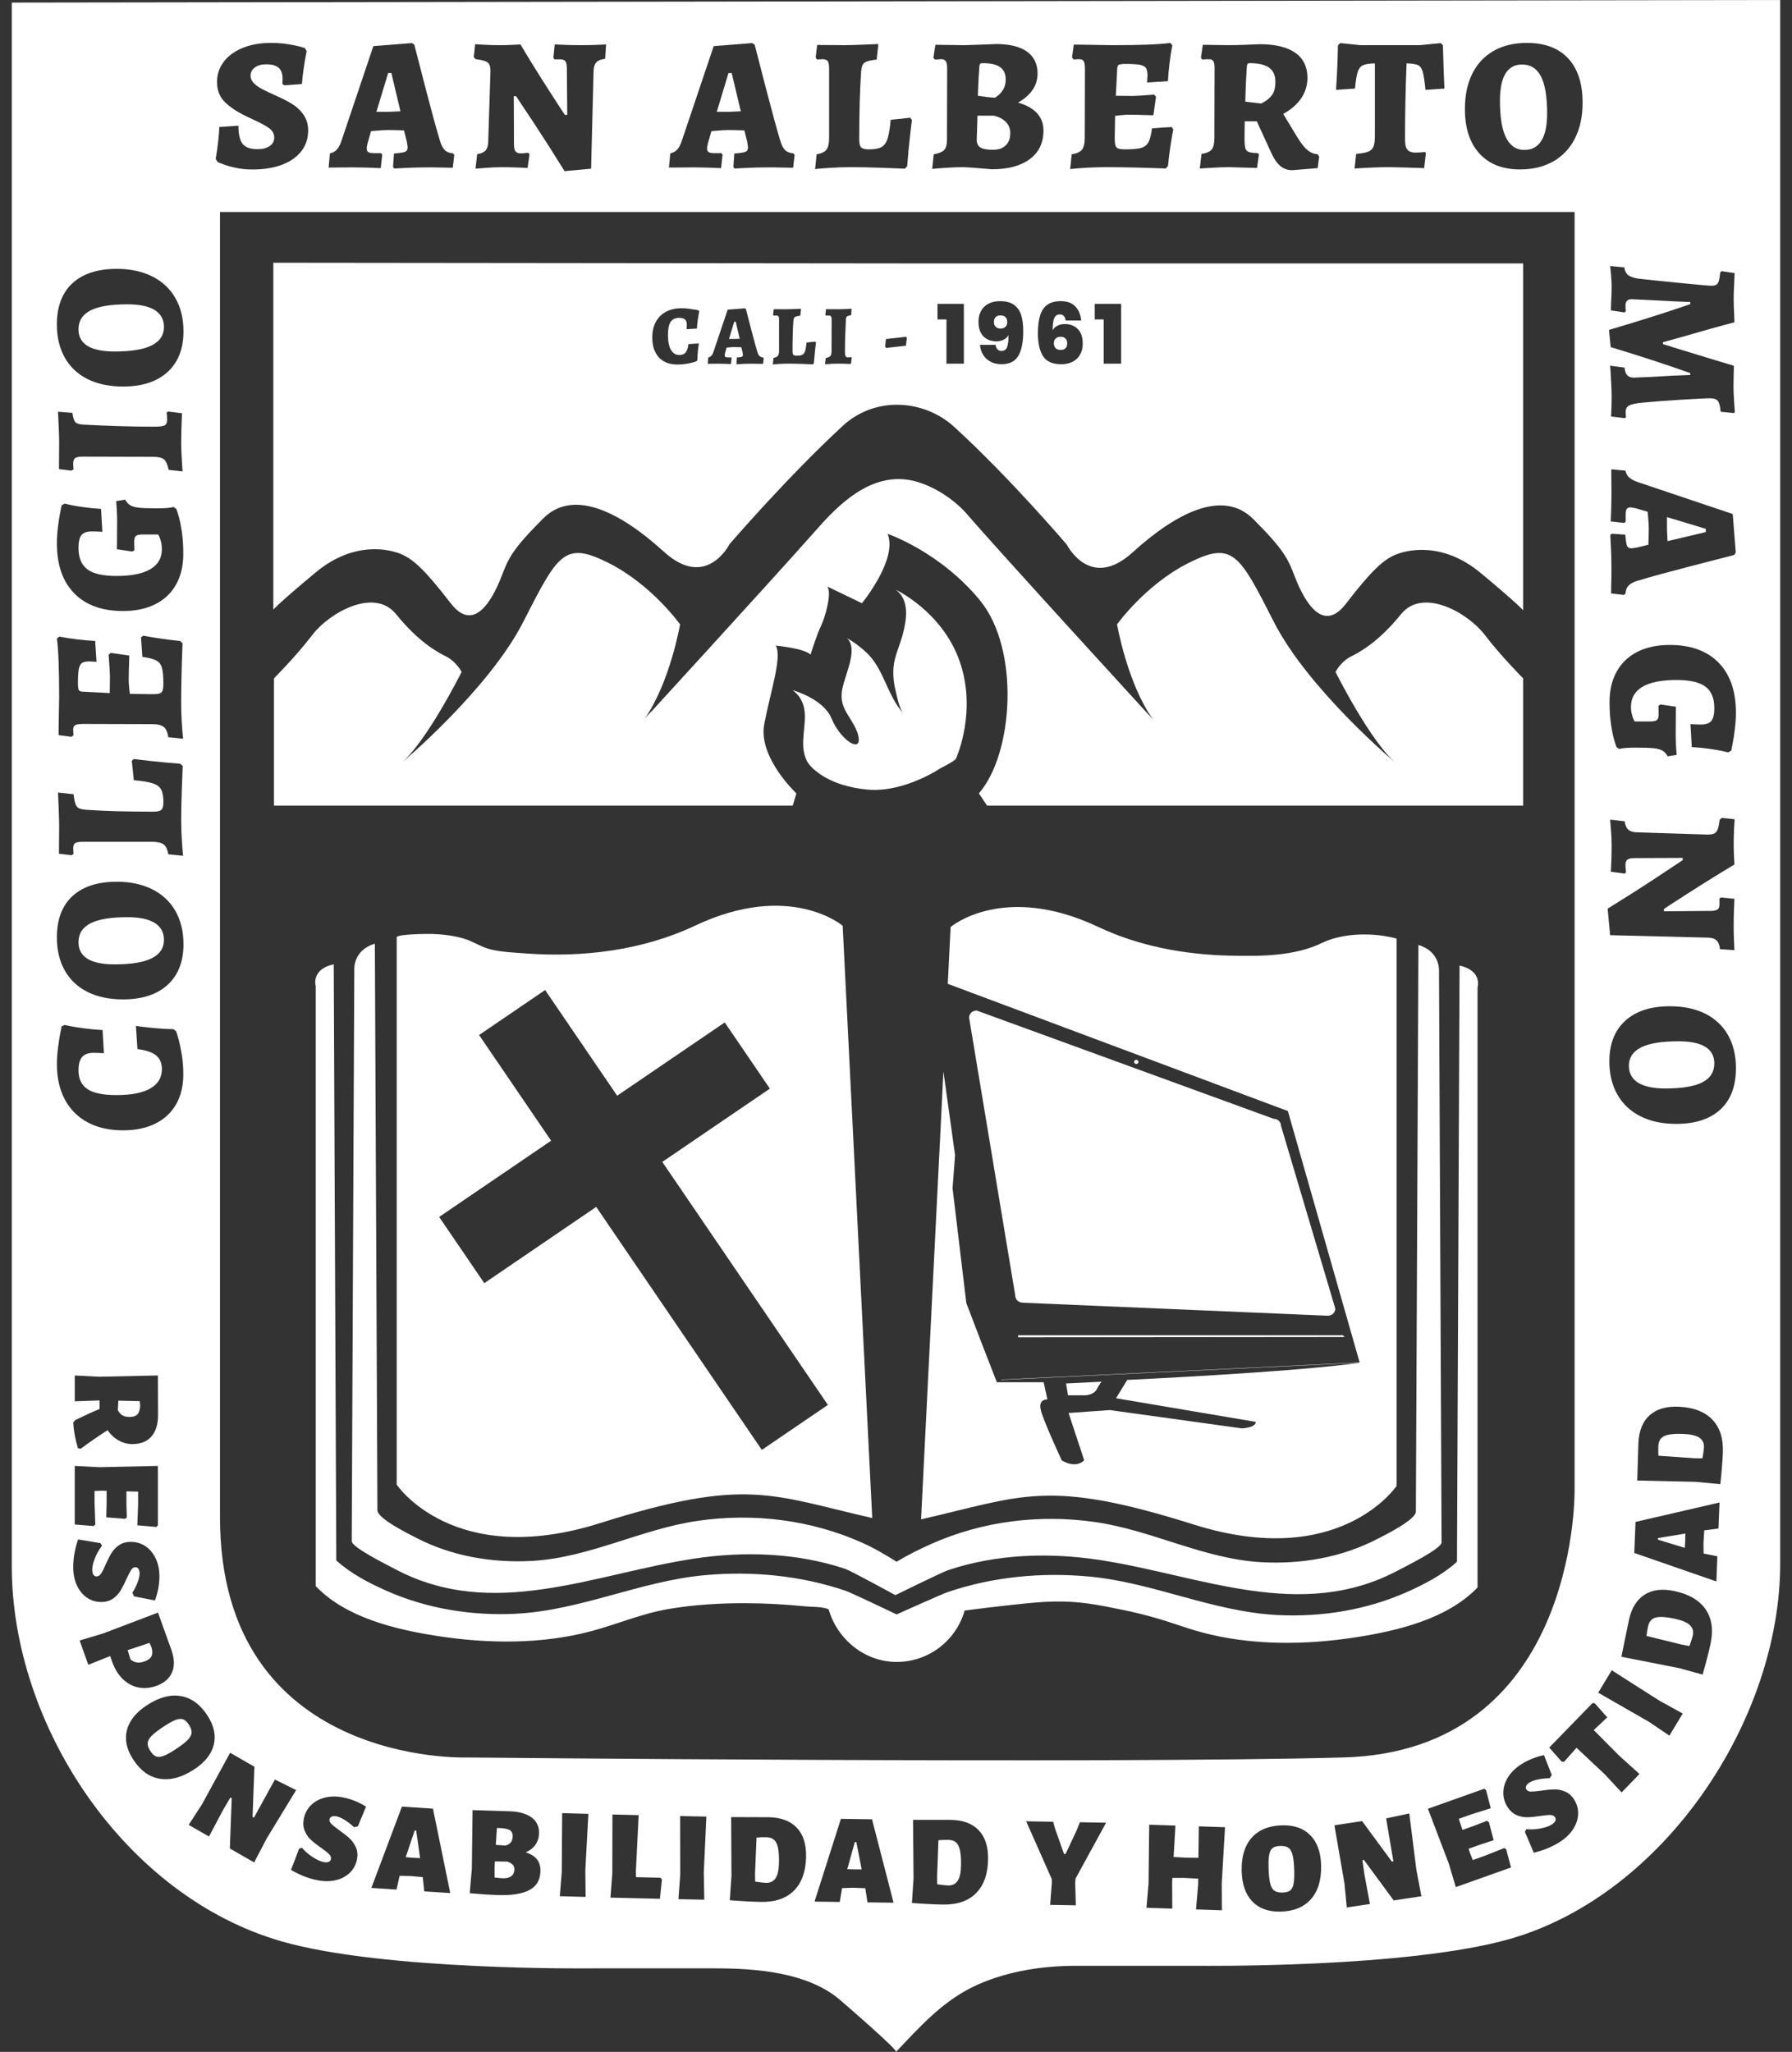
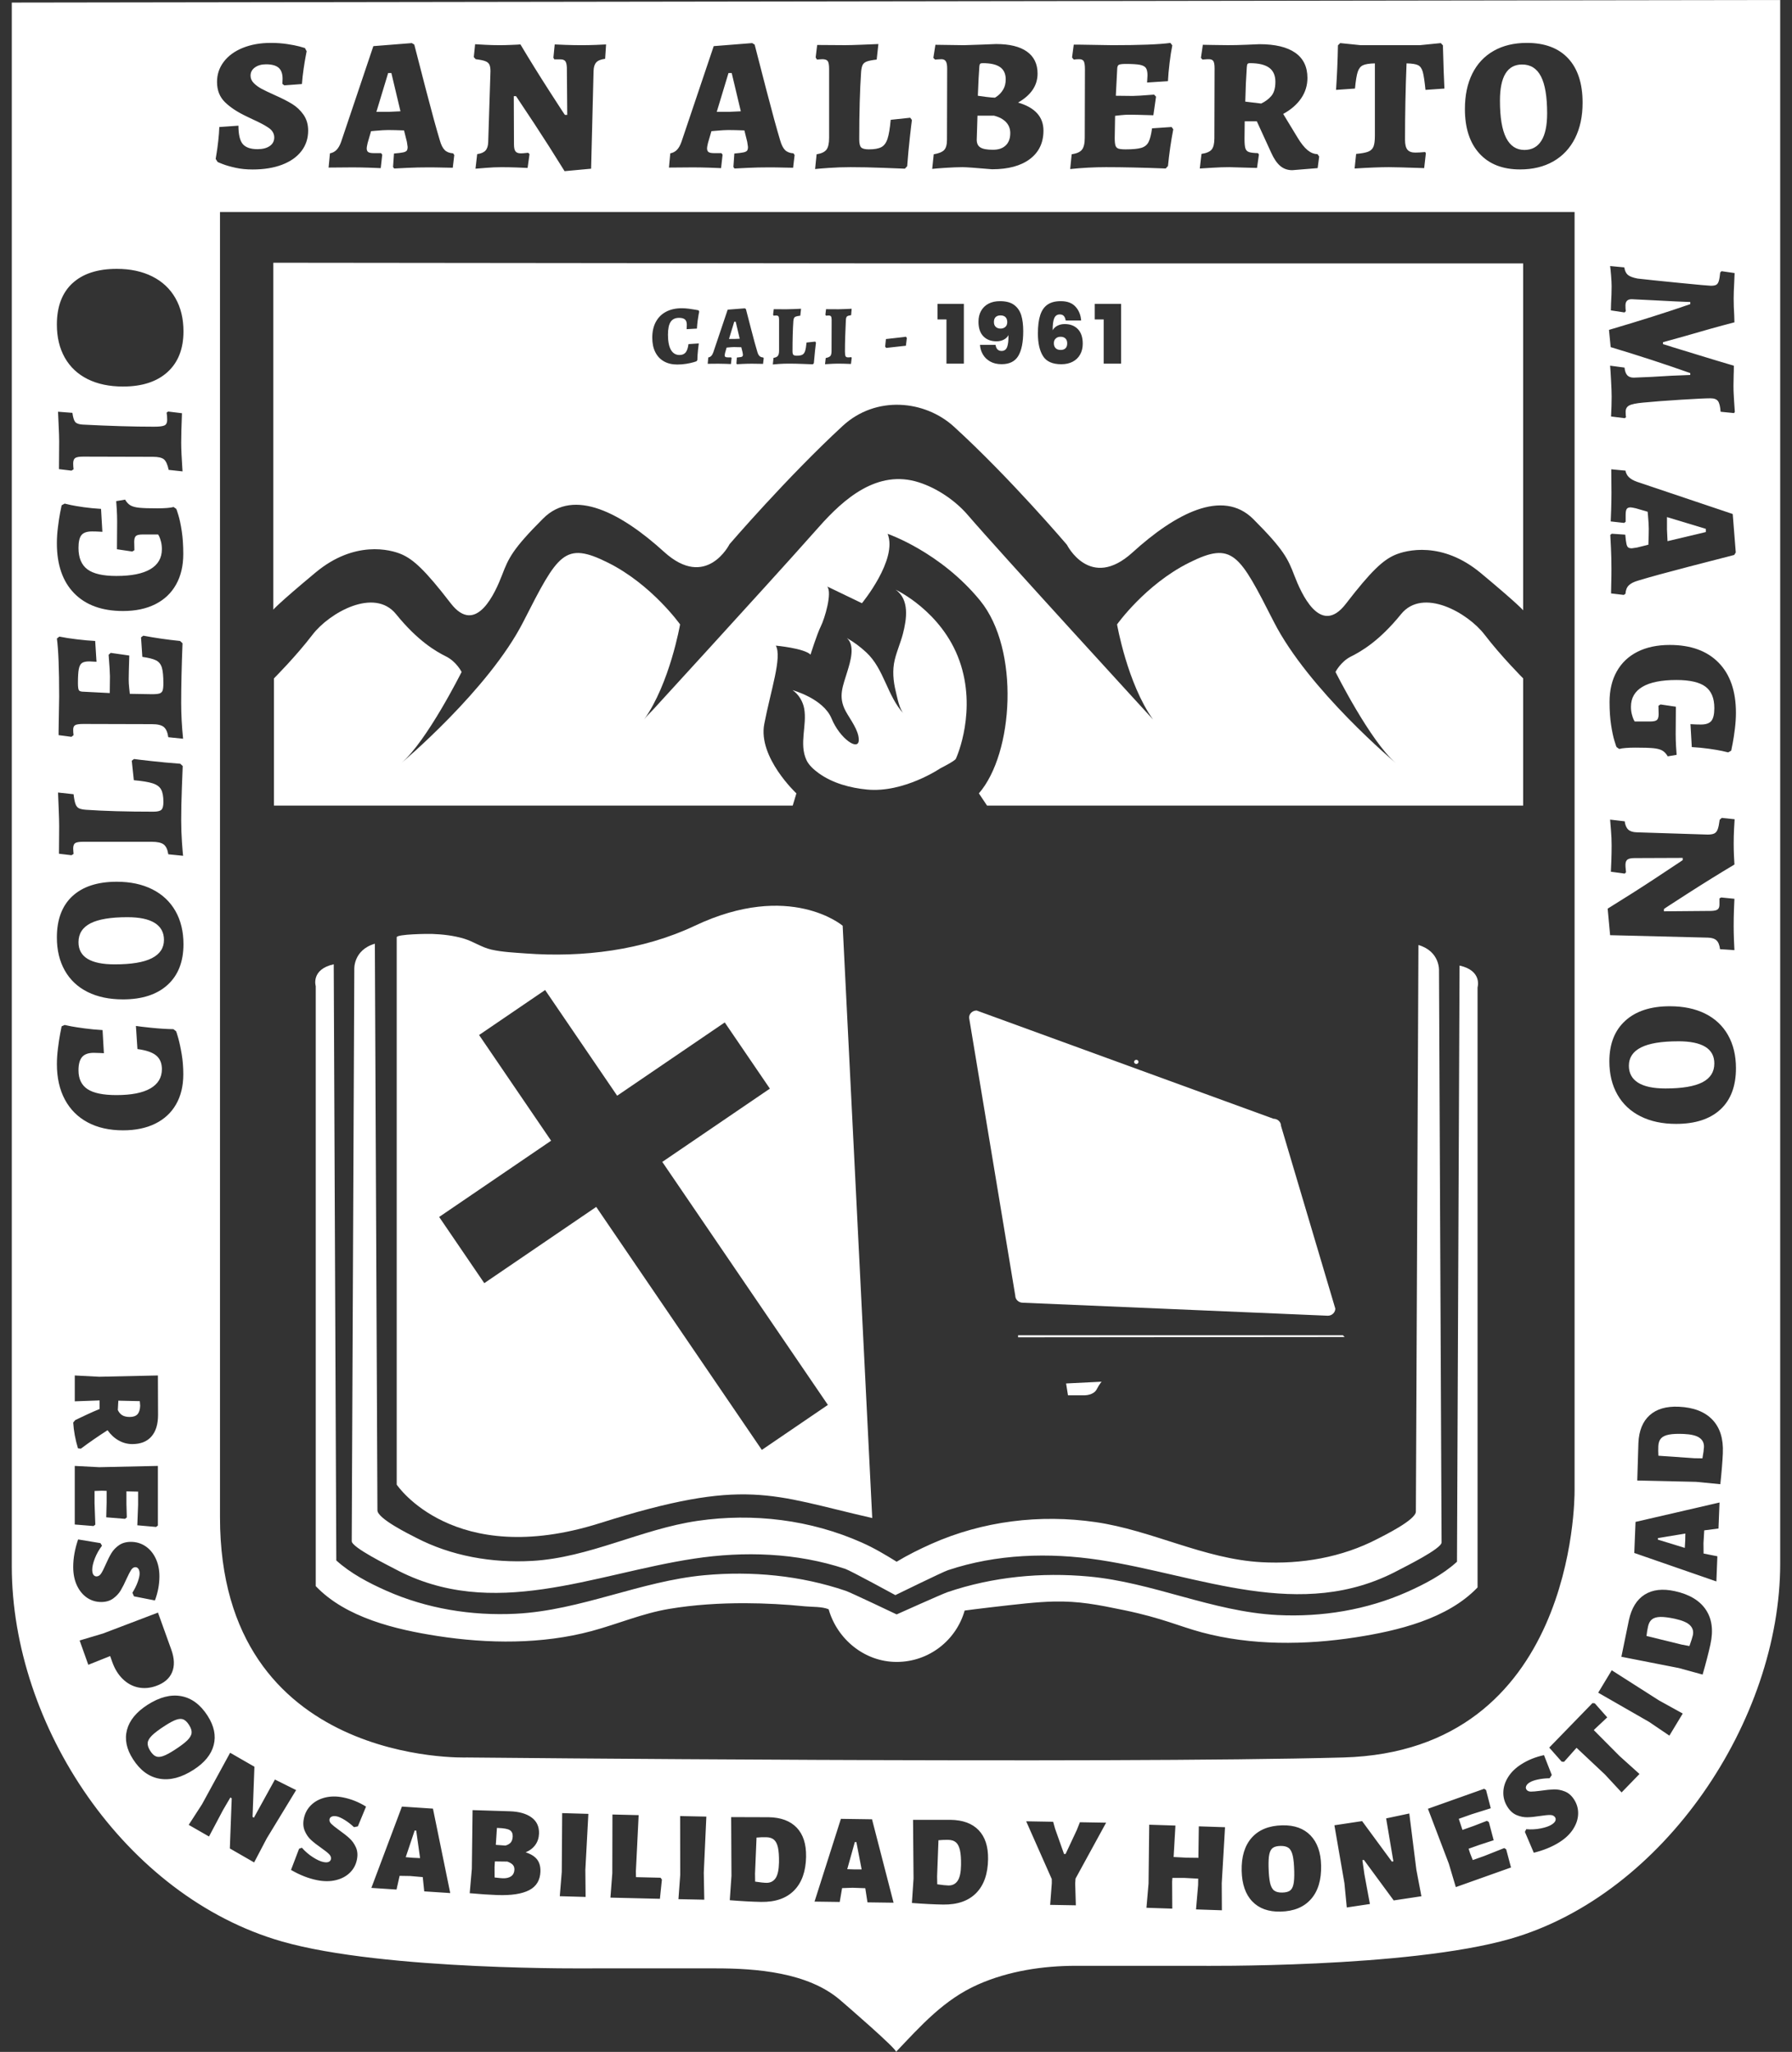
<svg xmlns="http://www.w3.org/2000/svg" width="76" height="87" viewBox="0 0 76 87" fill="none">
  <rect x="0" y="0" width="76" height="87" fill="#333333" stroke="none" />
  <g clip-path="url(#clip0_6_399)">
    <path d="M43.177 56.702L57.028 56.69L56.953 56.615H43.177V56.702Z" fill="white" />
    <path d="M29.47 39.251C27.26 40.296 24.707 40.607 22.285 40.425C21.803 40.389 21.316 40.37 20.843 40.264C20.419 40.168 20.084 39.92 19.676 39.798C19.237 39.667 18.769 39.614 18.312 39.598C18.178 39.593 16.825 39.603 16.825 39.741V62.949C16.825 62.949 19.223 66.544 25.437 64.583C31.651 62.622 32.686 63.384 36.992 64.365L35.738 39.251C35.738 39.251 33.503 37.344 29.47 39.251ZM32.31 61.476L25.286 51.173L20.539 54.406L18.625 51.599L23.373 48.366L20.318 43.885L23.119 41.977L26.174 46.458L30.737 43.351L32.651 46.158L28.088 49.265L35.111 59.568L32.31 61.476Z" fill="white" />
    <path d="M46.511 58.909C46.643 58.658 46.722 58.584 46.722 58.584L45.214 58.659L45.294 59.16H46.008C46.008 59.16 46.378 59.16 46.511 58.909H46.511Z" fill="white" />
    <path d="M48.191 45.112C48.242 45.112 48.284 45.073 48.284 45.024C48.284 44.976 48.242 44.936 48.191 44.936C48.14 44.936 48.098 44.976 48.098 45.024C48.098 45.073 48.14 45.112 48.191 45.112Z" fill="white" />
-     <path d="M40.011 45.432L39.063 64.42C43.369 63.439 44.404 62.676 50.618 64.638C56.831 66.599 59.23 63.003 59.23 63.003V39.796C58.277 39.536 56.971 39.54 56.068 39.98C54.901 40.549 53.433 40.549 52.159 40.52C50.252 40.476 48.317 40.124 46.584 39.305C42.551 37.398 40.316 39.305 40.316 39.305L40.196 41.715L54.62 47.109L57.663 57.768L42.461 58.495L42.463 58.508L57.676 57.78C54.871 58.182 47.807 58.508 47.807 58.508L47.331 59.285L53.258 60.288C53.258 60.539 52.675 60.564 52.675 60.564L47.066 59.787L45.32 59.912L45.981 61.918C45.585 62.294 45.029 61.918 45.029 61.918C45.029 61.918 44.209 60.163 44.13 59.736C44.05 59.31 44.421 59.335 44.421 59.335L44.262 58.608H42.278L41.643 56.978L40.982 55.248L40.399 50.382L40.505 48.978L40.011 45.431V45.432Z" fill="white" />
    <path d="M41.1 43.149L43.058 54.932C43.058 55.099 43.201 55.235 43.377 55.235L56.312 55.787C56.489 55.787 56.631 55.651 56.631 55.484L54.329 47.738C54.329 47.571 54.186 47.435 54.01 47.435L41.419 42.846C41.243 42.846 41.1 42.981 41.1 43.148V43.149Z" fill="white" />
    <path d="M70.697 22.422C70.697 22.449 70.705 22.623 70.721 22.945L72.345 22.559V22.423L70.698 21.925V22.423L70.697 22.422Z" fill="white" />
    <path d="M71.171 44.151C70.464 44.151 69.939 44.238 69.596 44.412C69.253 44.586 69.082 44.844 69.082 45.187C69.082 45.503 69.212 45.742 69.472 45.906C69.732 46.069 70.119 46.151 70.633 46.151C71.34 46.151 71.862 46.063 72.2 45.889C72.538 45.715 72.706 45.449 72.706 45.09C72.706 44.463 72.195 44.15 71.171 44.15V44.151Z" fill="white" />
    <path d="M72.079 60.964C71.947 60.869 71.725 60.814 71.412 60.8C71.147 60.788 70.938 60.797 70.784 60.827C70.629 60.856 70.517 60.91 70.447 60.986C70.376 61.063 70.338 61.172 70.331 61.314C70.325 61.452 70.326 61.588 70.335 61.723L71.863 61.829L72.201 61.834C72.24 61.617 72.262 61.46 72.266 61.362C72.274 61.192 72.212 61.059 72.079 60.964L72.079 60.964Z" fill="white" />
    <path d="M34.201 32.224C34.305 32.451 34.528 32.643 34.727 32.787C35.316 33.21 36.061 33.409 36.774 33.477C38.33 33.628 39.886 32.574 39.886 32.574C39.886 32.574 40.488 32.273 40.538 32.173C40.589 32.073 41.442 30.116 40.689 28.01C39.936 25.903 37.978 25 37.978 25C38.586 25.417 38.451 26.263 38.293 26.874C38.196 27.246 38.037 27.601 37.947 27.973C37.84 28.417 37.882 28.881 37.991 29.32C38.055 29.578 38.139 30.061 38.33 30.267C37.617 29.5 37.504 28.368 36.736 27.658C36.49 27.43 36.214 27.221 35.92 27.056C36.282 27.378 36.056 28.074 35.941 28.456C35.755 29.078 35.527 29.532 35.869 30.159C36.056 30.503 36.422 30.963 36.422 31.37C36.422 31.872 35.619 31.32 35.268 30.467C34.917 29.614 33.612 29.263 33.612 29.263C33.872 29.436 34.056 29.749 34.108 30.052C34.23 30.761 33.883 31.533 34.201 32.224L34.201 32.224Z" fill="white" />
    <path d="M54.825 78.676C54.789 78.52 54.731 78.413 54.652 78.353C54.572 78.293 54.456 78.265 54.304 78.268C54.162 78.271 54.056 78.298 53.984 78.349C53.912 78.4 53.862 78.487 53.834 78.611C53.806 78.735 53.795 78.915 53.8 79.151C53.807 79.453 53.829 79.681 53.865 79.837C53.901 79.992 53.959 80.1 54.039 80.16C54.118 80.22 54.234 80.248 54.387 80.244C54.528 80.241 54.635 80.214 54.707 80.163C54.778 80.113 54.828 80.024 54.856 79.898C54.884 79.772 54.895 79.592 54.89 79.356C54.883 79.058 54.862 78.832 54.825 78.676V78.676Z" fill="white" />
    <path d="M62.664 67.307V41.866C62.664 41.866 62.882 41.158 61.901 40.94L61.792 66.218C61.189 66.767 60.415 67.171 59.677 67.499C57.958 68.263 56.06 68.571 54.185 68.478C52.791 68.408 51.458 68.055 50.127 67.691C48.828 67.335 47.531 66.969 46.178 66.844C44.164 66.658 42.103 66.855 40.184 67.507C39.97 67.579 38.027 68.451 38.027 68.451C38.027 68.451 36.084 67.524 35.871 67.452C33.951 66.8 31.89 66.603 29.876 66.789C28.524 66.914 27.227 67.281 25.928 67.636C24.597 68 23.265 68.353 21.87 68.423C19.995 68.516 18.097 68.208 16.378 67.444C15.639 67.116 14.865 66.711 14.263 66.163L14.154 40.885C13.173 41.103 13.391 41.811 13.391 41.811V67.252C14.671 68.595 16.793 69.094 18.556 69.367C20.692 69.698 22.991 69.722 25.091 69.157C26.204 68.858 27.236 68.409 28.38 68.217C29.448 68.038 30.535 67.973 31.616 67.976C32.461 67.979 33.306 68.024 34.146 68.109C34.436 68.138 34.866 68.115 35.139 68.232L35.144 68.235C35.501 69.491 36.657 70.466 38.028 70.466C39.399 70.466 40.554 69.546 40.911 68.289C40.913 68.288 40.915 68.288 40.917 68.287C41.154 68.255 41.497 68.211 41.909 68.163C43.178 68.015 43.974 67.922 44.677 67.906C45.761 67.88 46.554 68.04 47.675 68.271C49.288 68.605 50.023 68.959 50.965 69.211C53.065 69.776 55.364 69.753 57.5 69.422C59.262 69.148 61.385 68.649 62.665 67.306L62.664 67.307Z" fill="white" />
    <path d="M71.471 65.327L71.477 65.022L70.313 65.215L70.311 65.28L71.453 65.631L71.471 65.327Z" fill="white" />
    <path d="M71.048 68.639C70.789 68.583 70.581 68.556 70.424 68.558C70.267 68.561 70.147 68.594 70.065 68.658C69.982 68.722 69.925 68.823 69.895 68.961C69.865 69.096 69.843 69.231 69.829 69.365L71.317 69.73L71.65 69.792C71.725 69.585 71.772 69.434 71.794 69.339C71.831 69.172 71.792 69.031 71.678 68.915C71.564 68.799 71.354 68.707 71.049 68.64L71.048 68.639Z" fill="white" />
    <path d="M40.541 78.115C40.462 78.047 40.352 78.012 40.21 78.01C40.072 78.008 39.936 78.014 39.801 78.026L39.743 79.556L39.749 79.894C39.967 79.926 40.125 79.943 40.223 79.944C40.394 79.946 40.524 79.88 40.615 79.745C40.706 79.61 40.754 79.386 40.758 79.074C40.762 78.809 40.746 78.6 40.712 78.447C40.677 78.294 40.621 78.183 40.542 78.115H40.541Z" fill="white" />
    <path d="M21.664 78.119C21.713 78.059 21.74 77.974 21.744 77.865C21.748 77.738 21.706 77.649 21.619 77.597C21.532 77.544 21.367 77.514 21.123 77.506L21.075 77.504L21.028 78.222L21.436 78.252C21.539 78.223 21.615 78.178 21.664 78.118V78.119Z" fill="white" />
    <path d="M16.742 66.521C20.888 68.742 25.172 66.733 29.43 66.087C31.564 65.763 33.792 65.835 35.851 66.521C36.066 66.593 37.973 67.633 37.973 67.633C37.973 67.633 39.983 66.649 40.203 66.576C42.262 65.889 44.491 65.818 46.625 66.141C50.883 66.788 55.166 68.796 59.312 66.575C59.564 66.44 61.139 65.666 61.138 65.4L61.029 41.158C61.029 41.158 61.083 40.341 60.157 40.068C60.157 40.068 60.048 64.084 60.048 64.092C60.047 64.448 58.661 65.123 58.422 65.248C56.911 66.035 55.186 66.331 53.492 66.237C51.06 66.102 48.861 64.886 46.466 64.538C44.108 64.195 41.673 64.491 39.492 65.464C39.004 65.682 38.485 65.939 38.027 66.217C37.543 65.917 37.083 65.642 36.562 65.41C34.382 64.437 31.947 64.141 29.589 64.484C27.194 64.832 24.995 66.047 22.562 66.183C20.869 66.277 19.143 65.981 17.632 65.193C17.394 65.069 16.008 64.393 16.007 64.038C16.007 64.029 15.898 40.013 15.898 40.013C14.971 40.286 15.026 41.103 15.026 41.103L14.917 65.346C14.915 65.612 16.491 66.386 16.742 66.521Z" fill="white" />
    <path d="M32.825 78.004C32.746 77.936 32.636 77.901 32.494 77.898C32.356 77.895 32.22 77.901 32.085 77.913L32.021 79.443L32.026 79.781C32.244 79.813 32.402 79.831 32.5 79.832C32.67 79.835 32.801 79.77 32.893 79.635C32.984 79.5 33.032 79.277 33.038 78.964C33.042 78.699 33.027 78.49 32.994 78.337C32.96 78.184 32.904 78.073 32.825 78.004H32.825Z" fill="white" />
    <path d="M17.587 77.612L17.207 78.744L17.511 78.77L17.816 78.784L17.652 77.617L17.587 77.612Z" fill="white" />
-     <path d="M6.135 70.443C6.285 70.389 6.383 70.314 6.428 70.217C6.472 70.121 6.471 69.994 6.423 69.837L6.342 69.658L5.415 69.965L5.532 70.357C5.616 70.431 5.706 70.475 5.801 70.489C5.897 70.503 6.008 70.488 6.135 70.443V70.443Z" fill="white" />
    <path d="M5.187 60.008C5.268 60.056 5.373 60.079 5.504 60.079C5.649 60.079 5.757 60.042 5.828 59.968C5.899 59.893 5.938 59.772 5.945 59.605L5.929 59.409L5.019 59.388L4.997 59.785C5.044 59.886 5.108 59.961 5.188 60.008H5.187Z" fill="white" />
    <path d="M21.517 78.931L20.988 78.924L20.974 79.164L20.976 79.605C21.157 79.626 21.273 79.638 21.324 79.639C21.473 79.644 21.591 79.615 21.679 79.553C21.766 79.49 21.812 79.397 21.817 79.274C21.819 79.191 21.797 79.123 21.75 79.07C21.702 79.017 21.625 78.971 21.517 78.931H21.517Z" fill="white" />
    <path d="M13.39 24.27C15.026 22.908 16.552 23.289 17.042 23.507C17.533 23.725 18.023 24.161 19.114 25.578C20.204 26.994 21.021 25.087 21.294 24.379C21.566 23.671 21.73 23.289 23.038 21.982C24.346 20.675 26.363 21.764 28.162 23.398C29.96 25.033 30.941 23.072 30.941 23.072C30.941 23.072 33.379 20.236 35.738 18.06C37.155 16.752 39.226 16.97 40.453 18.087C42.825 20.248 45.249 23.099 45.249 23.099C45.249 23.099 46.23 25.06 48.029 23.426C49.827 21.791 51.844 20.702 53.152 22.009C54.46 23.317 54.624 23.698 54.896 24.406C55.169 25.114 55.986 27.021 57.076 25.605C58.166 24.189 58.657 23.753 59.148 23.535C59.638 23.317 61.164 22.936 62.8 24.297C64.435 25.659 64.598 25.877 64.598 25.877V11.168H38.19L11.592 11.14V25.849C11.592 25.849 11.755 25.631 13.39 24.269V24.27ZM46.429 12.883H47.546V15.418H46.808V13.545H46.429V12.883V12.883ZM44.117 13.36C44.183 13.159 44.287 13.01 44.429 12.914C44.571 12.817 44.758 12.769 44.989 12.769C45.263 12.769 45.472 12.847 45.614 13.004C45.756 13.16 45.835 13.355 45.852 13.589H45.197C45.182 13.503 45.156 13.439 45.116 13.396C45.077 13.353 45.02 13.332 44.946 13.332C44.834 13.332 44.755 13.386 44.709 13.496C44.664 13.606 44.642 13.776 44.645 14.005C44.686 13.924 44.752 13.859 44.844 13.812C44.936 13.764 45.039 13.74 45.154 13.74C45.388 13.74 45.574 13.812 45.713 13.954C45.851 14.098 45.92 14.303 45.92 14.57C45.92 14.744 45.884 14.897 45.811 15.028C45.738 15.16 45.634 15.262 45.498 15.334C45.362 15.407 45.199 15.444 45.01 15.444C44.638 15.444 44.379 15.329 44.235 15.098C44.09 14.868 44.018 14.549 44.018 14.141C44.018 13.821 44.051 13.561 44.117 13.36L44.117 13.36ZM41.607 13.184C41.679 13.053 41.784 12.951 41.92 12.878C42.056 12.806 42.219 12.769 42.407 12.769C42.665 12.769 42.866 12.822 43.011 12.93C43.155 13.037 43.255 13.184 43.312 13.368C43.368 13.553 43.396 13.778 43.396 14.043C43.396 14.506 43.326 14.855 43.187 15.09C43.047 15.325 42.811 15.442 42.479 15.442C42.29 15.442 42.129 15.404 41.994 15.328C41.859 15.251 41.756 15.151 41.684 15.027C41.612 14.903 41.572 14.768 41.562 14.622H42.221C42.235 14.709 42.263 14.773 42.305 14.816C42.347 14.858 42.405 14.88 42.479 14.88C42.591 14.88 42.669 14.825 42.712 14.715C42.755 14.605 42.774 14.436 42.769 14.207C42.729 14.288 42.663 14.352 42.572 14.4C42.481 14.448 42.377 14.472 42.261 14.472C42.027 14.472 41.841 14.4 41.703 14.257C41.566 14.114 41.498 13.909 41.498 13.641C41.498 13.467 41.534 13.314 41.607 13.183L41.607 13.184ZM39.76 12.883H40.878V15.418H40.14V13.545H39.76V12.883V12.883ZM37.572 14.376L38.145 14.312C38.233 14.303 38.299 14.295 38.342 14.289C38.385 14.283 38.411 14.278 38.42 14.276L38.46 14.33L38.42 14.659L37.582 14.752L37.54 14.698L37.572 14.376ZM35.242 13.415C35.225 13.39 35.191 13.377 35.141 13.377C35.105 13.377 35.068 13.38 35.03 13.384L35.005 13.345L35.033 13.109L35.563 13.112C35.63 13.112 35.737 13.109 35.882 13.102L36.119 13.091L36.097 13.363C36.009 13.375 35.951 13.393 35.923 13.416C35.896 13.44 35.88 13.487 35.875 13.556C35.849 14.064 35.835 14.514 35.835 14.905C35.835 15.006 35.844 15.072 35.861 15.104C35.877 15.136 35.912 15.153 35.964 15.153C36.017 15.153 36.065 15.149 36.1 15.142L36.122 15.171L36.09 15.432C35.856 15.422 35.67 15.418 35.531 15.418C35.416 15.418 35.236 15.426 34.99 15.443L35.019 15.181C35.119 15.16 35.186 15.13 35.218 15.092C35.25 15.054 35.266 14.985 35.266 14.884L35.27 13.564C35.27 13.49 35.261 13.441 35.243 13.415L35.242 13.415ZM33.017 13.415C33 13.39 32.965 13.377 32.913 13.377C32.891 13.377 32.871 13.379 32.852 13.381C32.833 13.383 32.82 13.385 32.812 13.385L32.787 13.345L32.816 13.109L33.339 13.113C33.408 13.113 33.519 13.11 33.67 13.104C33.821 13.098 33.922 13.094 33.973 13.091L33.941 13.385C33.857 13.395 33.796 13.406 33.756 13.421C33.717 13.435 33.69 13.457 33.676 13.485C33.661 13.514 33.652 13.557 33.647 13.614C33.623 13.958 33.611 14.384 33.611 14.892C33.611 14.968 33.623 15.019 33.647 15.044C33.67 15.069 33.719 15.082 33.794 15.082C33.898 15.082 33.977 15.068 34.03 15.039C34.082 15.01 34.121 14.957 34.146 14.88C34.171 14.802 34.191 14.683 34.205 14.524L34.574 14.484L34.606 14.527C34.599 14.575 34.586 14.685 34.567 14.858C34.548 15.031 34.531 15.212 34.516 15.4L34.474 15.447C34.409 15.445 34.27 15.439 34.056 15.431C33.842 15.422 33.639 15.418 33.446 15.418C33.304 15.418 33.167 15.423 33.034 15.432C32.9 15.442 32.814 15.449 32.776 15.454L32.805 15.175C32.895 15.16 32.957 15.131 32.991 15.087C33.025 15.043 33.041 14.968 33.041 14.863V13.564C33.041 13.49 33.033 13.441 33.016 13.415L33.017 13.415ZM30.04 15.156C30.091 15.147 30.132 15.125 30.166 15.09C30.199 15.056 30.228 15.005 30.252 14.938L30.861 13.13L31.588 13.073L31.634 13.102C31.67 13.243 31.744 13.527 31.855 13.954C31.965 14.381 32.053 14.701 32.118 14.913C32.141 14.997 32.172 15.057 32.209 15.094C32.246 15.131 32.299 15.152 32.368 15.157L32.39 15.189L32.361 15.429C32.327 15.429 32.266 15.427 32.176 15.425C32.087 15.423 31.993 15.421 31.895 15.421C31.761 15.421 31.63 15.424 31.501 15.43C31.372 15.436 31.29 15.44 31.254 15.443L31.232 15.414L31.25 15.16C31.331 15.153 31.388 15.146 31.422 15.139C31.455 15.132 31.478 15.121 31.49 15.107C31.502 15.092 31.508 15.068 31.508 15.035C31.508 15.028 31.503 14.995 31.493 14.938L31.439 14.723C31.315 14.719 31.214 14.716 31.135 14.716C31.08 14.716 31 14.721 30.895 14.731L30.816 14.738L30.752 14.96C30.74 15.013 30.734 15.046 30.734 15.06C30.734 15.096 30.745 15.121 30.765 15.134C30.785 15.147 30.822 15.153 30.877 15.153H31.006L31.028 15.181L30.999 15.436C30.963 15.433 30.889 15.43 30.775 15.427C30.661 15.423 30.558 15.421 30.465 15.421L30.014 15.425L30.039 15.156H30.04ZM27.813 13.651C27.913 13.464 28.057 13.32 28.244 13.22C28.432 13.12 28.656 13.069 28.916 13.069C29.007 13.069 29.105 13.076 29.21 13.089C29.315 13.102 29.406 13.116 29.482 13.13C29.558 13.144 29.607 13.154 29.629 13.158L29.654 13.216C29.649 13.232 29.641 13.273 29.629 13.337C29.616 13.401 29.604 13.487 29.589 13.593C29.575 13.699 29.564 13.812 29.557 13.932L29.12 13.957C29.12 13.947 29.121 13.925 29.124 13.889C29.126 13.853 29.128 13.811 29.128 13.764C29.128 13.664 29.101 13.59 29.049 13.545C28.996 13.5 28.913 13.477 28.798 13.477C28.636 13.477 28.517 13.534 28.442 13.647C28.367 13.761 28.329 13.942 28.329 14.193C28.329 14.475 28.371 14.689 28.454 14.834C28.538 14.979 28.66 15.052 28.82 15.052C28.932 15.052 29.018 15.016 29.078 14.945C29.137 14.873 29.178 14.755 29.199 14.59L29.636 14.562C29.629 14.604 29.617 14.7 29.602 14.848C29.587 14.996 29.577 15.136 29.575 15.27L29.535 15.32C29.535 15.323 29.494 15.336 29.41 15.36C29.327 15.384 29.224 15.406 29.104 15.426C28.984 15.446 28.856 15.456 28.723 15.456C28.503 15.456 28.314 15.411 28.155 15.32C27.996 15.229 27.875 15.099 27.79 14.928C27.705 14.758 27.663 14.554 27.663 14.318C27.663 14.06 27.713 13.838 27.813 13.65L27.813 13.651Z" fill="white" />
    <path d="M36.254 78.103L35.932 79.253L36.238 79.263L36.543 79.262L36.319 78.104L36.254 78.103Z" fill="white" />
    <path d="M33.776 33.64C33.776 33.64 32.141 32.114 32.413 30.698C32.685 29.282 33.176 27.865 32.903 27.375C32.903 27.375 34.103 27.484 34.375 27.756C34.375 27.756 34.648 26.884 34.811 26.557C34.975 26.23 35.302 25.141 35.084 24.868L36.555 25.576C36.555 25.576 38.082 23.724 37.645 22.635C37.645 22.635 39.88 23.397 41.57 25.467C43.26 27.538 42.987 31.95 41.515 33.639L41.861 34.157H64.598V28.763C64.598 28.763 63.672 27.837 62.963 26.911C62.255 25.985 60.347 24.895 59.42 26.04C58.493 27.184 57.73 27.619 57.294 27.837C56.858 28.055 56.64 28.491 56.64 28.491C56.64 28.491 58.112 31.433 59.202 32.359C59.202 32.359 55.496 29.254 54.024 26.366C52.553 23.479 52.28 22.934 50.427 23.86C48.574 24.786 47.375 26.475 47.375 26.475C47.375 26.475 47.81 28.981 48.901 30.507C48.901 30.507 42.36 23.37 41.052 21.845C40.52 21.225 39.744 20.698 38.965 20.45C37.217 19.893 35.796 21.138 34.729 22.344C33.98 23.19 33.221 24.028 32.462 24.865C30.875 26.614 29.283 28.359 27.688 30.101C27.568 30.232 27.421 30.361 27.317 30.507C28.407 28.981 28.843 26.475 28.843 26.475C28.843 26.475 27.644 24.786 25.791 23.86C23.938 22.934 23.665 23.479 22.193 26.366C20.721 29.253 17.015 32.359 17.015 32.359C18.106 31.433 19.577 28.491 19.577 28.491C19.577 28.491 19.359 28.055 18.923 27.837C18.487 27.619 17.724 27.184 16.797 26.04C15.871 24.895 13.963 25.985 13.254 26.911C12.546 27.837 11.619 28.763 11.619 28.763V34.157H33.62L33.776 33.639V33.64Z" fill="white" />
    <path d="M31.372 14.362L31.201 13.639H31.14L30.917 14.372H31.14C31.152 14.372 31.229 14.369 31.372 14.362Z" fill="white" />
    <path d="M64.651 6.358C64.967 6.358 65.207 6.228 65.37 5.968C65.534 5.708 65.615 5.321 65.615 4.807C65.615 4.1 65.528 3.578 65.354 3.241C65.18 2.903 64.913 2.735 64.554 2.735C63.927 2.735 63.614 3.246 63.614 4.269C63.614 4.976 63.701 5.501 63.875 5.844C64.049 6.186 64.308 6.358 64.651 6.358H64.651Z" fill="white" />
    <path d="M42.436 13.932C42.517 13.932 42.584 13.908 42.638 13.86C42.691 13.813 42.718 13.746 42.718 13.66C42.718 13.569 42.694 13.498 42.645 13.448C42.596 13.398 42.525 13.373 42.431 13.373C42.345 13.373 42.277 13.397 42.227 13.443C42.178 13.49 42.153 13.559 42.153 13.653C42.153 13.746 42.178 13.809 42.229 13.858C42.281 13.907 42.349 13.932 42.435 13.932H42.436Z" fill="white" />
    <path d="M44.985 14.838C45.071 14.838 45.139 14.815 45.187 14.768C45.236 14.722 45.261 14.652 45.261 14.559C45.261 14.466 45.236 14.399 45.185 14.351C45.135 14.303 45.067 14.279 44.981 14.279C44.896 14.279 44.829 14.303 44.776 14.351C44.722 14.399 44.695 14.466 44.695 14.552C44.695 14.642 44.72 14.713 44.77 14.763C44.82 14.813 44.892 14.838 44.985 14.838H44.985Z" fill="white" />
    <path d="M31.418 4.719L31.032 3.096H30.896L30.398 4.743H30.896C30.922 4.743 31.097 4.735 31.419 4.719L31.418 4.719Z" fill="white" />
    <path d="M41.581 6.253C41.685 6.318 41.861 6.35 42.107 6.35C42.354 6.35 42.525 6.288 42.654 6.165C42.782 6.042 42.846 5.868 42.846 5.643C42.846 5.461 42.787 5.306 42.669 5.181C42.552 5.055 42.38 4.962 42.155 4.904H41.456L41.424 5.924C41.424 6.08 41.476 6.189 41.581 6.253H41.581Z" fill="white" />
    <path d="M7.478 72.915C7.358 72.956 7.198 73.04 7 73.168C6.746 73.331 6.562 73.469 6.449 73.581C6.335 73.693 6.273 73.798 6.264 73.897C6.254 73.997 6.291 74.11 6.373 74.239C6.45 74.358 6.528 74.435 6.609 74.469C6.69 74.504 6.791 74.5 6.914 74.458C7.036 74.416 7.196 74.331 7.395 74.203C7.645 74.042 7.827 73.905 7.941 73.794C8.055 73.681 8.116 73.576 8.126 73.477C8.136 73.378 8.099 73.264 8.016 73.136C7.94 73.017 7.861 72.94 7.78 72.906C7.7 72.871 7.599 72.874 7.478 72.915V72.915Z" fill="white" />
    <path d="M42.187 4.14C42.187 4.151 42.23 4.124 42.316 4.06C42.402 3.995 42.48 3.906 42.549 3.791C42.618 3.676 42.653 3.532 42.653 3.361C42.653 3.131 42.574 2.959 42.416 2.847C42.258 2.734 42.013 2.678 41.681 2.678C41.627 2.678 41.591 2.686 41.572 2.703C41.553 2.719 41.541 2.753 41.536 2.807C41.514 3.075 41.493 3.493 41.471 4.06C41.53 4.071 41.648 4.087 41.825 4.109C42.002 4.13 42.122 4.141 42.187 4.141L42.187 4.14Z" fill="white" />
    <path d="M53.918 4.068C54.033 3.934 54.09 3.733 54.09 3.466C54.09 3.198 54.002 3 53.825 2.871C53.648 2.743 53.378 2.678 53.014 2.678C52.96 2.678 52.925 2.689 52.909 2.711C52.893 2.732 52.882 2.78 52.877 2.855C52.845 3.316 52.824 3.801 52.813 4.309L53.488 4.39C53.66 4.309 53.803 4.202 53.918 4.069L53.918 4.068Z" fill="white" />
    <path d="M4.864 40.889C5.572 40.889 6.097 40.802 6.439 40.628C6.782 40.453 6.954 40.195 6.954 39.852C6.954 39.536 6.824 39.297 6.564 39.134C6.304 38.97 5.917 38.889 5.403 38.889C4.695 38.889 4.173 38.976 3.835 39.15C3.498 39.324 3.329 39.59 3.329 39.949C3.329 40.576 3.841 40.889 4.864 40.889V40.889Z" fill="white" />
-     <path d="M4.864 14.903C5.572 14.903 6.097 14.816 6.439 14.642C6.782 14.467 6.954 14.209 6.954 13.867C6.954 13.55 6.824 13.311 6.564 13.148C6.304 12.984 5.917 12.903 5.403 12.903C4.695 12.903 4.173 12.99 3.835 13.164C3.498 13.338 3.329 13.604 3.329 13.963C3.329 14.59 3.841 14.903 4.864 14.903V14.903Z" fill="white" />
    <path d="M0.5 66.408C0.5 73.169 5.292 80.403 11.946 82.315C16.306 83.568 25.136 83.459 25.136 83.459H30.369C32.084 83.459 34.259 83.631 35.619 84.791C35.825 84.967 38.072 86.905 38 87C39.065 85.88 40.035 84.782 41.478 84.143C42.778 83.568 44.236 83.35 45.63 83.35H50.863C50.863 83.35 59.693 83.459 64.053 82.206C70.595 80.326 75.499 72.91 75.499 66.299V0L0.5 0.109V66.408ZM3.105 66.437C3.105 66.067 3.174 65.678 3.313 65.272L4.261 65.429L4.326 65.538C4.199 65.705 4.098 65.884 4.023 66.075C3.949 66.266 3.912 66.425 3.912 66.552C3.912 66.653 3.929 66.727 3.963 66.772C3.998 66.817 4.041 66.84 4.091 66.84C4.168 66.84 4.232 66.801 4.285 66.723C4.337 66.645 4.402 66.519 4.478 66.345C4.565 66.145 4.648 65.981 4.726 65.852C4.804 65.723 4.911 65.611 5.047 65.516C5.184 65.422 5.351 65.375 5.551 65.375C5.78 65.375 5.986 65.437 6.17 65.56C6.353 65.683 6.498 65.856 6.603 66.078C6.708 66.299 6.761 66.552 6.761 66.835C6.761 67.18 6.697 67.522 6.57 67.859L5.681 67.685L5.616 67.532C5.71 67.379 5.785 67.229 5.839 67.08C5.894 66.931 5.921 66.811 5.921 66.721C5.921 66.637 5.905 66.571 5.873 66.522C5.84 66.473 5.796 66.448 5.742 66.448C5.673 66.448 5.614 66.486 5.565 66.56C5.516 66.635 5.451 66.759 5.371 66.933C5.281 67.137 5.196 67.304 5.118 67.435C5.04 67.566 4.933 67.68 4.797 67.778C4.661 67.876 4.492 67.925 4.293 67.925C4.071 67.925 3.87 67.864 3.69 67.743C3.511 67.621 3.368 67.447 3.262 67.222C3.157 66.997 3.105 66.735 3.105 66.438L3.105 66.437ZM3.171 59.415V58.32L4.206 58.374L6.697 58.32L6.703 59.993C6.703 60.388 6.609 60.694 6.422 60.908C6.234 61.122 5.965 61.229 5.612 61.229C5.405 61.229 5.211 61.177 5.029 61.074C4.847 60.971 4.691 60.826 4.561 60.641C4.153 60.903 3.776 61.164 3.427 61.425L3.307 61.409C3.194 61.039 3.127 60.674 3.105 60.314L3.193 60.211L3.329 60.146C3.387 60.117 3.51 60.059 3.697 59.972C3.884 59.885 4.059 59.808 4.223 59.743V59.378L3.171 59.416V59.415ZM5.362 63.233V63.773L5.378 64.339L5.302 64.399L4.506 64.334L4.522 63.702V63.212L4.315 63.206L4.01 63.217V63.739L4.043 64.644L3.966 64.704L3.17 64.639V62.155L4.206 62.209L6.696 62.155V64.683L6.62 64.743L5.824 64.672L5.857 63.806V63.245L5.361 63.234L5.362 63.233ZM4.761 70.469L4.672 70.217L3.745 70.587L3.377 69.556L4.371 69.26L6.7 68.374L7.266 69.948C7.399 70.32 7.41 70.64 7.297 70.905C7.186 71.171 6.96 71.363 6.621 71.484C6.357 71.578 6.104 71.598 5.86 71.547C5.615 71.495 5.397 71.376 5.206 71.19C5.014 71.003 4.866 70.763 4.761 70.469L4.761 70.469ZM11.313 77.948L10.778 78.967L9.748 78.375L9.827 76.247L9.77 76.214L9.461 76.741L8.864 77.868L8.003 77.374L8.566 76.504L9.76 74.317L10.79 74.909L10.711 77.037L10.768 77.07L11.66 75.452L12.559 75.9L11.313 77.948H11.313ZM15.177 77.438L15.014 77.472C14.884 77.35 14.75 77.247 14.615 77.164C14.479 77.081 14.368 77.031 14.278 77.013C14.196 76.997 14.128 77 14.073 77.022C14.018 77.044 13.986 77.082 13.975 77.136C13.962 77.203 13.987 77.268 14.05 77.331C14.113 77.394 14.223 77.482 14.378 77.594C14.559 77.723 14.707 77.839 14.819 77.942C14.932 78.044 15.023 78.171 15.093 78.324C15.162 78.477 15.177 78.651 15.137 78.847C15.094 79.065 14.995 79.249 14.84 79.401C14.685 79.554 14.487 79.659 14.245 79.718C14.003 79.777 13.736 79.777 13.444 79.718C13.081 79.645 12.714 79.501 12.342 79.285L12.684 78.387L12.803 78.344C12.942 78.502 13.098 78.636 13.27 78.746C13.443 78.857 13.591 78.925 13.716 78.95C13.816 78.97 13.891 78.968 13.943 78.942C13.994 78.918 14.025 78.88 14.035 78.83C14.05 78.755 14.024 78.684 13.958 78.617C13.892 78.55 13.781 78.462 13.625 78.353C13.446 78.228 13.301 78.115 13.191 78.013C13.079 77.911 12.991 77.784 12.926 77.632C12.86 77.479 12.847 77.306 12.886 77.11C12.931 76.885 13.032 76.695 13.19 76.54C13.347 76.384 13.545 76.277 13.783 76.217C14.021 76.158 14.279 76.156 14.557 76.212C14.895 76.28 15.218 76.409 15.524 76.6L15.178 77.436L15.177 77.438ZM17.992 80.194L17.931 79.606L17.927 79.589L17.395 79.543L16.947 79.536L16.817 80.117L15.75 80.047L17.046 76.599L18.362 76.686L19.095 80.266L17.991 80.194H17.992ZM22.92 79.355C22.907 79.722 22.748 79.984 22.443 80.143C22.137 80.302 21.687 80.371 21.091 80.35C20.761 80.339 20.371 80.313 19.921 80.272L20.011 79.239L20.042 76.749L21.616 76.798C22.016 76.811 22.325 76.899 22.545 77.061C22.765 77.223 22.87 77.451 22.86 77.745C22.854 77.927 22.802 78.086 22.705 78.222C22.607 78.359 22.47 78.464 22.293 78.538C22.519 78.611 22.682 78.714 22.782 78.846C22.881 78.978 22.927 79.148 22.919 79.355L22.92 79.355ZM24.836 80.43L23.741 80.399L23.825 79.366L23.842 76.876L24.953 76.908L24.825 79.285L24.836 80.43ZM27.986 80.509L25.889 80.459L25.968 79.425L25.974 76.935L27.086 76.962L26.968 79.34L26.973 79.591L28.014 79.616L28.072 79.694L27.987 80.509L27.986 80.509ZM29.869 80.547L28.773 80.525L28.849 79.491L28.845 77.001L29.957 77.024L29.848 79.403L29.869 80.547ZM34.187 78.717C34.176 79.345 34.006 79.825 33.677 80.157C33.348 80.49 32.882 80.651 32.279 80.641C31.901 80.634 31.458 80.61 30.95 80.569L31.022 79.535L31.009 77.045L32.601 77.05C33.12 77.059 33.516 77.207 33.79 77.493C34.063 77.779 34.195 78.187 34.186 78.717L34.187 78.717ZM36.79 80.66L36.7 80.076L36.695 80.06L36.161 80.041L35.714 80.056L35.613 80.643L34.545 80.628L35.663 77.119L36.983 77.138L37.897 80.675L36.791 80.66L36.79 80.66ZM41.401 80.265C41.073 80.598 40.608 80.761 40.004 80.753C39.627 80.748 39.183 80.725 38.675 80.686L38.744 79.651L38.723 77.161H40.314C40.834 77.168 41.231 77.314 41.505 77.599C41.779 77.885 41.912 78.292 41.905 78.822C41.897 79.451 41.729 79.931 41.401 80.265H41.401ZM19.795 74.517C19.795 74.517 9.33 74.898 9.33 64.33V8.989H66.779V63.139C66.779 63.139 66.779 63.159 66.779 63.196C66.781 63.568 66.769 74.249 56.968 74.517C46.993 74.789 19.795 74.517 19.795 74.517V74.517ZM45.614 79.651L45.6 79.858L45.627 80.785L44.538 80.766L44.608 79.841L44.606 79.672L43.521 77.223L44.665 77.243L44.747 77.538L45.126 78.608L45.192 78.609L45.668 77.593L45.799 77.263L46.911 77.282L45.615 79.651H45.614ZM51.819 80.996L50.724 80.959L50.813 79.927L50.817 79.655L50.229 79.624H49.722L49.711 79.782L49.717 80.926L48.622 80.89L48.711 79.858L48.739 77.368L49.851 77.404L49.774 78.737L50.324 78.766L50.825 78.772L50.843 77.437L51.954 77.474L51.815 79.852L51.821 80.996L51.819 80.996ZM55.601 80.521C55.301 80.863 54.87 81.04 54.307 81.052C53.795 81.064 53.395 80.919 53.109 80.619C52.822 80.319 52.673 79.887 52.66 79.325C52.646 78.722 52.789 78.253 53.088 77.917C53.388 77.581 53.819 77.407 54.382 77.394C54.894 77.382 55.293 77.525 55.58 77.822C55.867 78.119 56.017 78.543 56.029 79.095C56.043 79.705 55.901 80.181 55.601 80.522L55.601 80.521ZM59.107 80.577L57.845 78.861L57.78 78.871L57.866 79.475L58.099 80.73L57.118 80.877L57.018 79.846L56.593 77.392L57.768 77.215L59.03 78.931L59.094 78.921L58.787 77.1L59.769 76.892L60.068 79.271L60.283 80.401L59.108 80.578L59.107 80.577ZM61.742 80.013L61.446 79.02L60.56 76.692L62.943 75.845L63.025 75.897L63.224 76.67L62.397 76.93L61.868 77.118L62.024 77.589L62.532 77.408L63.061 77.203L63.143 77.254L63.348 78.026L62.746 78.222L62.285 78.386L62.349 78.584L62.462 78.867L62.954 78.692L63.796 78.358L63.878 78.41L64.083 79.181L61.741 80.014L61.742 80.013ZM66.721 77.55C66.587 77.76 66.395 77.945 66.144 78.105C65.831 78.304 65.466 78.454 65.049 78.556L64.672 77.672L64.729 77.558C64.938 77.576 65.144 77.565 65.345 77.525C65.545 77.485 65.7 77.431 65.807 77.363C65.892 77.308 65.945 77.254 65.965 77.201C65.984 77.147 65.981 77.099 65.954 77.056C65.913 76.992 65.845 76.958 65.751 76.956C65.657 76.954 65.516 76.967 65.328 76.996C65.112 77.031 64.929 77.049 64.779 77.052C64.628 77.056 64.476 77.025 64.323 76.961C64.17 76.897 64.04 76.781 63.933 76.612C63.81 76.419 63.751 76.212 63.757 75.991C63.762 75.77 63.83 75.556 63.961 75.348C64.091 75.14 64.276 74.96 64.515 74.808C64.806 74.622 65.128 74.493 65.482 74.418L65.812 75.261L65.719 75.398C65.539 75.4 65.372 75.418 65.217 75.452C65.062 75.486 64.946 75.528 64.87 75.577C64.799 75.621 64.752 75.671 64.728 75.725C64.704 75.778 64.707 75.829 64.736 75.875C64.773 75.933 64.836 75.963 64.926 75.964C65.015 75.965 65.154 75.953 65.345 75.927C65.565 75.894 65.751 75.876 65.903 75.871C66.056 75.867 66.21 75.896 66.366 75.958C66.522 76.02 66.654 76.135 66.761 76.304C66.88 76.49 66.936 76.692 66.93 76.909C66.924 77.126 66.855 77.34 66.721 77.549L66.721 77.55ZM72.542 69.714C72.461 70.084 72.35 70.513 72.209 71.002L71.209 70.727L68.764 70.247L69.084 68.688C69.195 68.181 69.418 67.822 69.752 67.611C70.087 67.4 70.514 67.351 71.032 67.465C71.646 67.599 72.083 67.861 72.344 68.249C72.605 68.637 72.671 69.125 72.541 69.714L72.542 69.714ZM72.882 64.81L72.295 64.885L72.278 64.89L72.246 65.423L72.25 65.87L72.835 65.986L72.793 67.053L69.311 65.846L69.364 64.529L72.926 63.706L72.882 64.811V64.81ZM73.068 61.605C73.051 61.982 73.015 62.424 72.96 62.93L71.928 62.83L69.437 62.774L69.486 61.183C69.509 60.665 69.667 60.273 69.961 60.008C70.255 59.743 70.666 59.622 71.196 59.645C71.824 59.673 72.3 59.856 72.623 60.194C72.946 60.532 73.094 61.002 73.067 61.605H73.068ZM72.963 47.042C72.524 47.449 71.897 47.653 71.083 47.653C70.504 47.653 70.002 47.546 69.576 47.332C69.15 47.118 68.823 46.811 68.596 46.412C68.368 46.013 68.254 45.543 68.254 45.002C68.254 44.263 68.479 43.689 68.929 43.28C69.379 42.87 70.009 42.665 70.818 42.665C71.396 42.665 71.896 42.769 72.317 42.978C72.737 43.187 73.06 43.489 73.285 43.886C73.51 44.282 73.623 44.751 73.623 45.292C73.623 46.052 73.403 46.636 72.963 47.043V47.042ZM73.578 30.901C73.549 31.139 73.518 31.341 73.486 31.507C73.454 31.673 73.433 31.78 73.422 31.828L73.293 31.901C73.255 31.89 73.169 31.87 73.032 31.84C72.895 31.811 72.713 31.78 72.486 31.748C72.258 31.716 72.013 31.692 71.75 31.676L71.694 30.704C71.715 30.704 71.765 30.707 71.842 30.712C71.92 30.717 72.018 30.72 72.136 30.72C72.35 30.72 72.499 30.668 72.582 30.564C72.665 30.459 72.706 30.278 72.706 30.021C72.706 29.604 72.581 29.301 72.329 29.113C72.077 28.926 71.667 28.832 71.099 28.832C70.461 28.832 69.98 28.929 69.657 29.121C69.332 29.314 69.17 29.595 69.17 29.965C69.17 30.083 69.182 30.188 69.207 30.282C69.231 30.376 69.255 30.448 69.279 30.499C69.303 30.55 69.32 30.581 69.331 30.591H69.982C70.127 30.591 70.223 30.57 70.271 30.527C70.32 30.484 70.344 30.401 70.344 30.278L70.336 29.925L70.424 29.869L71.075 29.965L71.067 31.13C71.067 31.301 71.073 31.476 71.083 31.656C71.094 31.835 71.102 31.951 71.107 32.005L70.73 32.069C70.665 31.957 70.589 31.875 70.501 31.825C70.412 31.774 70.286 31.74 70.123 31.724C69.959 31.708 69.706 31.7 69.363 31.7C69.047 31.7 68.817 31.718 68.672 31.756L68.559 31.676C68.554 31.676 68.524 31.589 68.471 31.415C68.417 31.24 68.369 31.011 68.326 30.728C68.283 30.444 68.262 30.123 68.262 29.764C68.262 29.266 68.363 28.835 68.567 28.471C68.771 28.107 69.064 27.828 69.447 27.635C69.83 27.442 70.287 27.346 70.817 27.346C71.706 27.346 72.397 27.596 72.887 28.097C73.377 28.597 73.622 29.306 73.622 30.221C73.622 30.436 73.607 30.662 73.578 30.9L73.578 30.901ZM73.55 23.53C73.234 23.611 72.597 23.775 71.638 24.024C70.678 24.273 69.96 24.47 69.483 24.615C69.296 24.668 69.16 24.737 69.078 24.82C68.994 24.902 68.948 25.021 68.937 25.177L68.865 25.225L68.326 25.161C68.326 25.086 68.329 24.948 68.334 24.747C68.34 24.547 68.342 24.336 68.342 24.117C68.342 23.817 68.336 23.522 68.322 23.233C68.309 22.944 68.299 22.759 68.294 22.679L68.359 22.63L68.929 22.67C68.945 22.852 68.961 22.981 68.978 23.056C68.994 23.131 69.017 23.181 69.05 23.208C69.082 23.235 69.135 23.248 69.21 23.248C69.226 23.248 69.299 23.238 69.427 23.216L69.909 23.096C69.92 22.817 69.926 22.59 69.926 22.413C69.926 22.289 69.915 22.11 69.894 21.875L69.878 21.698L69.379 21.553C69.262 21.526 69.187 21.513 69.154 21.513C69.074 21.513 69.019 21.536 68.99 21.581C68.96 21.627 68.945 21.711 68.945 21.835V22.124L68.881 22.172L68.311 22.108C68.316 22.027 68.323 21.86 68.331 21.606C68.338 21.351 68.343 21.12 68.343 20.911L68.335 19.898L68.937 19.955C68.959 20.067 69.008 20.161 69.086 20.236C69.164 20.311 69.277 20.375 69.427 20.429L73.486 21.794L73.615 23.425L73.55 23.529V23.53ZM70.167 12.734L69.202 12.686C69.025 12.686 68.937 12.774 68.937 12.951C68.937 13.058 68.942 13.138 68.953 13.192L68.897 13.248L68.318 13.16L68.326 12.863C68.342 12.6 68.35 12.357 68.35 12.132C68.35 12.019 68.342 11.866 68.326 11.67C68.31 11.475 68.297 11.345 68.286 11.28L68.888 11.337C68.91 11.482 68.959 11.587 69.037 11.654C69.115 11.721 69.253 11.773 69.451 11.811C69.821 11.854 70.413 11.915 71.227 11.995C72.041 12.076 72.486 12.116 72.561 12.116C72.663 12.116 72.738 12.102 72.786 12.076C72.835 12.049 72.87 11.997 72.894 11.92C72.919 11.842 72.939 11.72 72.955 11.554L73.011 11.498L73.566 11.578L73.55 11.964C73.534 12.253 73.526 12.483 73.526 12.655C73.526 12.885 73.534 13.126 73.55 13.378L73.558 13.667C72.92 13.832 72.218 14.028 71.452 14.253L70.528 14.51V14.591C70.764 14.66 70.9 14.703 70.938 14.719C71.136 14.778 71.505 14.89 72.043 15.057C72.582 15.222 73.079 15.373 73.534 15.506C73.534 15.672 73.531 15.801 73.526 15.892L73.518 16.35C73.518 16.5 73.521 16.61 73.526 16.679C73.531 16.808 73.547 17.07 73.575 17.466L73.542 17.515L72.972 17.458C72.956 17.233 72.918 17.082 72.859 17.004C72.8 16.927 72.696 16.888 72.546 16.888C72.347 16.888 71.928 16.908 71.288 16.948C70.648 16.988 70.108 17.029 69.669 17.072C69.385 17.099 69.193 17.139 69.094 17.193C68.995 17.247 68.945 17.335 68.945 17.458C68.945 17.559 68.951 17.637 68.961 17.691L68.905 17.731L68.326 17.659C68.342 17.353 68.351 17.072 68.351 16.815C68.351 16.66 68.343 16.432 68.326 16.132C68.311 15.832 68.297 15.623 68.286 15.505L68.897 15.586C68.913 15.736 68.952 15.844 69.013 15.911C69.075 15.978 69.167 16.012 69.29 16.012L70.046 15.98C70.614 15.942 71.16 15.916 71.685 15.899V15.819C70.629 15.444 69.505 15.077 68.31 14.718L68.238 13.987C69.582 13.591 70.732 13.227 71.686 12.895V12.806C71.365 12.796 70.858 12.771 70.167 12.734H70.167ZM70.207 37.238C70.812 36.839 71.198 36.584 71.364 36.471V36.375L69.323 36.383C69.178 36.383 69.078 36.404 69.021 36.447C68.965 36.489 68.937 36.565 68.937 36.672C68.937 36.73 68.941 36.792 68.949 36.856C68.957 36.921 68.961 36.963 68.961 36.985L68.905 37.041L68.318 36.961C68.324 36.875 68.33 36.721 68.338 36.499C68.346 36.277 68.35 36.059 68.35 35.844C68.35 35.63 68.341 35.425 68.322 35.198C68.303 34.97 68.291 34.822 68.286 34.752L68.905 34.824C68.926 34.984 68.976 35.101 69.053 35.173C69.131 35.246 69.25 35.285 69.411 35.29L72.425 35.386C72.548 35.386 72.642 35.37 72.706 35.338C72.771 35.306 72.819 35.246 72.851 35.157C72.883 35.069 72.91 34.936 72.932 34.76L73.02 34.679L73.567 34.736C73.561 34.8 73.553 34.939 73.542 35.153C73.532 35.367 73.527 35.573 73.527 35.772C73.527 35.932 73.531 36.106 73.539 36.294C73.547 36.482 73.554 36.602 73.559 36.656C72.921 37.036 72.261 37.446 71.577 37.885C70.894 38.324 70.558 38.543 70.569 38.543V38.64L72.578 38.623C72.712 38.618 72.803 38.596 72.851 38.555C72.9 38.514 72.923 38.449 72.923 38.358V38.093L72.996 38.053L73.558 38.109C73.553 38.195 73.546 38.352 73.538 38.579C73.53 38.807 73.526 39.036 73.526 39.266C73.526 39.443 73.53 39.639 73.538 39.856C73.546 40.073 73.553 40.217 73.558 40.286L72.948 40.246C72.926 40.069 72.876 39.945 72.799 39.873C72.721 39.8 72.602 39.761 72.441 39.756L68.286 39.652L68.182 38.527C68.927 38.066 69.602 37.637 70.207 37.238L70.207 37.238ZM68.355 70.819L70.363 72.1L71.366 72.654L70.8 73.591L69.942 73.01L67.781 71.77L68.355 70.819V70.819ZM67.635 72.22L68.164 72.817L67.639 73.31L67.594 73.357L68.681 74.451L69.532 75.217L68.773 75.999L68.068 75.239L66.864 74.108L66.815 74.159L66.333 74.701L66.233 74.695L65.704 74.098L67.539 72.21L67.635 72.221V72.22ZM62.441 3.124C62.65 2.704 62.952 2.381 63.349 2.156C63.745 1.931 64.214 1.819 64.755 1.819C65.516 1.819 66.1 2.038 66.508 2.477C66.915 2.916 67.119 3.543 67.119 4.357C67.119 4.935 67.011 5.438 66.797 5.863C66.583 6.289 66.276 6.615 65.877 6.843C65.478 7.071 65.007 7.184 64.467 7.184C63.727 7.184 63.153 6.959 62.743 6.509C62.333 6.06 62.128 5.43 62.128 4.622C62.128 4.043 62.232 3.544 62.441 3.124L62.441 3.124ZM56.742 1.924L56.839 1.827L57.707 1.916H60.215L61.107 1.827L61.195 1.924C61.217 2.754 61.238 3.364 61.259 3.755L60.456 3.811C60.418 3.442 60.38 3.186 60.34 3.044C60.299 2.902 60.232 2.808 60.139 2.763C60.045 2.717 59.883 2.692 59.653 2.687C59.61 3.758 59.588 4.837 59.588 5.924C59.588 6.122 59.622 6.263 59.689 6.345C59.756 6.428 59.867 6.47 60.022 6.47C60.135 6.47 60.274 6.462 60.44 6.446L60.472 6.494L60.4 7.128C59.612 7.101 59.114 7.088 58.905 7.088C58.535 7.088 58.05 7.107 57.45 7.145L57.515 6.526C57.75 6.505 57.922 6.473 58.029 6.43C58.136 6.387 58.21 6.316 58.25 6.217C58.29 6.118 58.31 5.964 58.31 5.755V2.687C58.075 2.692 57.905 2.719 57.804 2.767C57.702 2.815 57.628 2.908 57.583 3.044C57.537 3.18 57.498 3.417 57.466 3.755L56.662 3.811C56.705 3.185 56.732 2.555 56.743 1.924H56.742ZM51.458 2.59C51.423 2.537 51.361 2.51 51.269 2.51C51.21 2.51 51.154 2.512 51.101 2.518C51.047 2.523 51.012 2.525 50.996 2.525L50.932 2.453L51.013 1.899C51.093 1.899 51.239 1.902 51.45 1.907C51.662 1.912 51.87 1.915 52.073 1.915C52.314 1.915 52.572 1.91 52.845 1.898C53.118 1.888 53.308 1.88 53.416 1.874C54.08 1.874 54.585 1.995 54.931 2.236C55.276 2.477 55.449 2.833 55.449 3.304C55.449 3.62 55.361 3.908 55.184 4.168C55.007 4.428 54.753 4.649 54.421 4.831L55.031 5.835C55.176 6.076 55.317 6.252 55.453 6.365C55.59 6.478 55.73 6.534 55.875 6.534L55.947 6.638L55.883 7.128L54.806 7.216C54.608 7.216 54.438 7.156 54.296 7.036C54.154 6.915 54.027 6.73 53.914 6.478L53.303 5.144H52.789L52.781 5.892C52.781 6.079 52.793 6.212 52.818 6.289C52.842 6.367 52.891 6.419 52.966 6.446C53.041 6.473 53.17 6.488 53.352 6.494L53.392 6.55L53.311 7.121L52.13 7.088C51.91 7.088 51.667 7.096 51.402 7.113C51.136 7.129 50.964 7.139 50.884 7.145L50.956 6.526C51.17 6.494 51.315 6.431 51.39 6.337C51.465 6.244 51.503 6.084 51.503 5.859L51.511 2.887C51.511 2.742 51.493 2.643 51.458 2.59V2.59ZM45.45 6.542C45.665 6.51 45.811 6.445 45.888 6.345C45.966 6.246 46.005 6.079 46.005 5.844L46.013 2.944C46.013 2.773 45.997 2.658 45.964 2.599C45.932 2.54 45.868 2.51 45.771 2.51C45.691 2.51 45.614 2.516 45.539 2.526L45.466 2.438L45.539 1.892H45.716C46.567 1.908 47.055 1.916 47.178 1.916C48.347 1.916 49.166 1.884 49.638 1.82L49.718 1.924C49.675 2.133 49.637 2.382 49.602 2.671C49.567 2.96 49.544 3.217 49.533 3.442L48.649 3.499L48.666 3.193C48.666 3.049 48.643 2.944 48.597 2.88C48.552 2.816 48.466 2.772 48.34 2.747C48.214 2.723 48.014 2.711 47.741 2.711C47.586 2.711 47.487 2.725 47.444 2.751C47.401 2.778 47.38 2.845 47.38 2.952L47.323 4.06L48.039 4.068C48.167 4.068 48.47 4.05 48.947 4.012L49.028 4.1L48.915 4.887C48.384 4.871 48.047 4.863 47.902 4.863C47.79 4.863 47.669 4.87 47.541 4.883C47.412 4.897 47.329 4.906 47.292 4.911L47.276 5.851C47.276 6.001 47.287 6.108 47.308 6.172C47.329 6.237 47.371 6.279 47.432 6.301C47.494 6.322 47.597 6.333 47.742 6.333C48.042 6.333 48.263 6.311 48.405 6.269C48.547 6.226 48.648 6.144 48.71 6.024C48.772 5.903 48.822 5.709 48.859 5.441L49.687 5.385L49.759 5.481C49.662 5.99 49.587 6.51 49.534 7.04L49.437 7.144C48.473 7.107 47.629 7.088 46.906 7.088C46.418 7.088 45.912 7.114 45.387 7.168L45.451 6.542L45.45 6.542ZM40.114 2.602C40.077 2.541 40.015 2.51 39.929 2.51C39.876 2.51 39.822 2.513 39.769 2.518C39.715 2.524 39.677 2.526 39.656 2.526L39.584 2.454L39.672 1.899L40.886 1.916C41.106 1.91 41.357 1.902 41.642 1.891C41.926 1.881 42.126 1.873 42.244 1.867C42.818 1.867 43.254 1.974 43.554 2.188C43.854 2.403 44.004 2.713 44.004 3.12C44.004 3.624 43.728 4.034 43.177 4.349C43.894 4.558 44.254 4.955 44.254 5.538C44.254 6.052 44.062 6.454 43.679 6.743C43.295 7.032 42.761 7.177 42.075 7.177C41.389 7.118 40.971 7.088 40.821 7.088C40.623 7.088 40.382 7.098 40.098 7.116C39.814 7.135 39.627 7.15 39.535 7.161L39.6 6.542C39.819 6.505 39.968 6.443 40.046 6.357C40.124 6.271 40.162 6.127 40.162 5.923L40.17 2.903C40.17 2.764 40.152 2.663 40.114 2.602L40.114 2.602ZM35.107 2.594C35.069 2.538 34.991 2.51 34.874 2.51C34.826 2.51 34.78 2.513 34.738 2.518C34.695 2.524 34.665 2.526 34.649 2.526L34.593 2.437L34.657 1.907L35.83 1.915C35.986 1.915 36.233 1.909 36.574 1.895C36.914 1.882 37.14 1.872 37.253 1.867L37.181 2.526C36.993 2.547 36.855 2.574 36.766 2.606C36.678 2.639 36.618 2.687 36.586 2.751C36.554 2.815 36.532 2.912 36.521 3.04C36.468 3.812 36.441 4.767 36.441 5.908C36.441 6.079 36.467 6.193 36.521 6.249C36.575 6.305 36.685 6.333 36.851 6.333C37.086 6.333 37.263 6.301 37.381 6.237C37.499 6.173 37.586 6.054 37.642 5.879C37.699 5.705 37.743 5.439 37.775 5.08L38.603 4.992L38.675 5.088C38.659 5.195 38.63 5.443 38.587 5.831C38.544 6.219 38.506 6.625 38.474 7.048L38.377 7.152C38.233 7.147 37.921 7.135 37.441 7.116C36.962 7.097 36.505 7.088 36.071 7.088C35.755 7.088 35.447 7.099 35.147 7.12C34.847 7.141 34.654 7.157 34.569 7.168L34.633 6.542C34.836 6.51 34.976 6.444 35.051 6.345C35.126 6.246 35.163 6.079 35.163 5.843V2.927C35.163 2.761 35.145 2.65 35.107 2.594V2.594ZM28.428 6.502C28.541 6.48 28.635 6.431 28.71 6.353C28.785 6.276 28.849 6.162 28.902 6.012L30.269 1.956L31.9 1.827L32.005 1.891C32.085 2.207 32.249 2.845 32.499 3.803C32.748 4.762 32.945 5.48 33.089 5.956C33.143 6.144 33.211 6.279 33.294 6.362C33.377 6.445 33.496 6.492 33.652 6.502L33.7 6.574L33.636 7.113C33.561 7.113 33.423 7.11 33.222 7.105C33.021 7.099 32.811 7.097 32.591 7.097C32.291 7.097 31.996 7.103 31.707 7.117C31.418 7.13 31.233 7.14 31.152 7.145L31.104 7.081L31.144 6.51C31.326 6.494 31.454 6.478 31.529 6.462C31.604 6.446 31.655 6.422 31.682 6.39C31.709 6.358 31.722 6.304 31.722 6.229C31.722 6.213 31.712 6.141 31.69 6.012L31.57 5.53C31.291 5.52 31.063 5.514 30.886 5.514C30.763 5.514 30.584 5.525 30.348 5.546L30.171 5.562L30.026 6.061C29.999 6.178 29.986 6.253 29.986 6.285C29.986 6.366 30.009 6.421 30.054 6.45C30.1 6.48 30.184 6.494 30.308 6.494H30.597L30.645 6.559L30.581 7.129C30.501 7.123 30.333 7.117 30.079 7.109C29.824 7.101 29.592 7.097 29.383 7.097L28.371 7.105L28.427 6.502L28.428 6.502ZM20.15 1.875C20.215 1.881 20.354 1.889 20.568 1.899C20.782 1.91 20.989 1.916 21.187 1.916C21.348 1.916 21.522 1.911 21.71 1.903C21.898 1.896 22.018 1.889 22.072 1.883C22.452 2.521 22.862 3.181 23.301 3.864C23.741 4.547 23.96 4.883 23.96 4.872H24.057L24.041 2.864C24.035 2.73 24.012 2.639 23.972 2.591C23.932 2.542 23.866 2.518 23.775 2.518H23.51L23.47 2.446L23.526 1.884C23.612 1.89 23.768 1.896 23.996 1.904C24.224 1.912 24.453 1.916 24.683 1.916C24.86 1.916 25.057 1.912 25.274 1.904C25.491 1.896 25.634 1.889 25.704 1.884L25.664 2.494C25.487 2.516 25.362 2.565 25.29 2.643C25.218 2.72 25.179 2.84 25.174 3L25.069 7.153L23.944 7.257C23.483 6.513 23.053 5.839 22.654 5.233C22.255 4.628 21.999 4.243 21.886 4.077H21.79L21.798 6.117C21.798 6.262 21.819 6.362 21.862 6.418C21.905 6.474 21.98 6.502 22.087 6.502C22.146 6.502 22.208 6.498 22.272 6.49C22.336 6.482 22.379 6.478 22.401 6.478L22.457 6.534L22.376 7.121C22.291 7.115 22.136 7.109 21.914 7.101C21.692 7.093 21.474 7.089 21.259 7.089C21.045 7.089 20.84 7.098 20.613 7.117C20.385 7.135 20.236 7.148 20.166 7.153L20.238 6.534C20.399 6.513 20.516 6.464 20.588 6.386C20.66 6.308 20.7 6.189 20.705 6.028L20.801 3.016C20.801 2.893 20.785 2.799 20.753 2.735C20.721 2.671 20.66 2.622 20.572 2.59C20.483 2.558 20.351 2.531 20.174 2.51L20.094 2.421L20.15 1.875H20.15ZM13.994 6.502C14.107 6.48 14.2 6.431 14.275 6.353C14.35 6.276 14.415 6.162 14.468 6.012L15.834 1.956L17.466 1.827L17.57 1.891C17.651 2.207 17.815 2.845 18.064 3.803C18.314 4.762 18.511 5.48 18.655 5.956C18.708 6.144 18.777 6.279 18.86 6.362C18.943 6.445 19.062 6.492 19.218 6.502L19.266 6.574L19.202 7.113C19.127 7.113 18.989 7.11 18.788 7.105C18.587 7.099 18.376 7.097 18.157 7.097C17.857 7.097 17.562 7.103 17.273 7.117C16.983 7.13 16.798 7.14 16.718 7.145L16.669 7.081L16.709 6.51C16.892 6.494 17.02 6.478 17.095 6.462C17.17 6.446 17.221 6.422 17.248 6.39C17.274 6.358 17.288 6.304 17.288 6.229C17.288 6.213 17.277 6.141 17.256 6.012L17.135 5.53C16.857 5.52 16.629 5.514 16.452 5.514C16.328 5.514 16.149 5.525 15.913 5.546L15.736 5.562L15.592 6.061C15.565 6.178 15.552 6.253 15.552 6.285C15.552 6.366 15.574 6.421 15.62 6.45C15.666 6.48 15.75 6.494 15.873 6.494H16.163L16.211 6.559L16.147 7.129C16.066 7.123 15.899 7.117 15.644 7.109C15.39 7.101 15.158 7.097 14.949 7.097L13.936 7.105L13.993 6.502L13.994 6.502ZM9.188 6.486C9.209 6.358 9.232 6.188 9.256 5.976C9.281 5.764 9.295 5.568 9.301 5.386L10.112 5.329C10.112 5.704 10.174 5.964 10.297 6.109C10.421 6.253 10.629 6.325 10.924 6.325C11.138 6.325 11.31 6.281 11.438 6.193C11.567 6.104 11.631 5.983 11.631 5.827C11.631 5.672 11.555 5.533 11.402 5.426C11.249 5.319 11.012 5.193 10.691 5.048C10.648 5.027 10.607 5.007 10.566 4.988C10.526 4.969 10.49 4.952 10.458 4.936C10.072 4.754 9.767 4.553 9.542 4.333C9.317 4.114 9.204 3.827 9.204 3.474C9.204 3.153 9.301 2.866 9.493 2.615C9.686 2.363 9.955 2.168 10.301 2.028C10.647 1.889 11.042 1.819 11.486 1.819C11.733 1.819 11.963 1.836 12.178 1.868C12.392 1.9 12.563 1.933 12.692 1.968C12.82 2.003 12.901 2.026 12.933 2.037L13.005 2.173C13 2.205 12.985 2.283 12.961 2.406C12.937 2.529 12.909 2.699 12.877 2.916C12.845 3.133 12.82 3.348 12.805 3.563L12.057 3.619L11.976 3.555L11.984 3.338C11.984 3.124 11.928 2.968 11.816 2.872C11.703 2.775 11.526 2.727 11.285 2.727C11.092 2.727 10.934 2.771 10.811 2.86C10.688 2.948 10.626 3.064 10.626 3.209C10.626 3.327 10.672 3.431 10.763 3.523C10.853 3.614 10.96 3.692 11.084 3.76C11.207 3.827 11.4 3.919 11.662 4.037C11.952 4.165 12.193 4.288 12.386 4.406C12.579 4.524 12.741 4.677 12.872 4.864C13.003 5.052 13.069 5.277 13.069 5.539C13.069 5.871 12.973 6.162 12.78 6.411C12.587 6.66 12.313 6.851 11.96 6.985C11.607 7.119 11.191 7.186 10.714 7.186C10.451 7.186 10.211 7.162 9.991 7.114C9.771 7.065 9.589 7.013 9.444 6.957C9.3 6.901 9.227 6.87 9.227 6.865L9.147 6.737C9.152 6.699 9.165 6.616 9.187 6.487L9.188 6.486ZM8.803 72.747C9.08 73.177 9.167 73.592 9.063 73.992C8.959 74.391 8.675 74.74 8.211 75.038C7.697 75.369 7.217 75.495 6.77 75.418C6.322 75.341 5.946 75.066 5.642 74.592C5.364 74.162 5.279 73.746 5.386 73.344C5.492 72.943 5.783 72.59 6.256 72.285C6.764 71.959 7.239 71.836 7.681 71.916C8.124 71.996 8.498 72.273 8.803 72.746V72.747ZM3.072 12.011C3.511 11.604 4.138 11.4 4.953 11.4C5.531 11.4 6.034 11.508 6.459 11.722C6.886 11.936 7.212 12.243 7.44 12.642C7.668 13.04 7.781 13.511 7.781 14.051C7.781 14.79 7.556 15.364 7.106 15.774C6.656 16.184 6.026 16.389 5.217 16.389C4.639 16.389 4.139 16.284 3.718 16.075C3.298 15.866 2.975 15.564 2.75 15.168C2.525 14.771 2.412 14.303 2.412 13.762C2.412 13.001 2.632 12.418 3.071 12.01L3.072 12.011ZM3.12 19.899L3.032 19.955L2.501 19.891L2.509 18.702C2.509 18.552 2.501 18.314 2.485 17.987L2.461 17.457L3.071 17.505C3.098 17.704 3.139 17.834 3.192 17.895C3.246 17.956 3.35 17.993 3.506 18.003C4.647 18.062 5.657 18.092 6.535 18.092C6.76 18.092 6.909 18.073 6.982 18.035C7.054 17.998 7.09 17.921 7.09 17.803C7.09 17.685 7.082 17.578 7.066 17.497L7.13 17.449L7.717 17.521C7.696 18.046 7.685 18.464 7.685 18.774C7.685 19.031 7.703 19.436 7.741 19.987L7.154 19.923C7.106 19.698 7.039 19.55 6.954 19.477C6.868 19.405 6.712 19.369 6.487 19.369L3.522 19.361C3.356 19.361 3.245 19.381 3.188 19.421C3.132 19.461 3.104 19.537 3.104 19.65C3.104 19.73 3.11 19.813 3.12 19.899ZM2.457 22.353C2.486 22.114 2.517 21.912 2.549 21.746C2.581 21.58 2.603 21.473 2.614 21.425L2.742 21.353C2.78 21.363 2.867 21.384 3.003 21.413C3.14 21.442 3.323 21.473 3.55 21.505C3.778 21.537 4.023 21.561 4.285 21.577L4.342 22.549C4.32 22.549 4.271 22.546 4.193 22.541C4.115 22.536 4.017 22.533 3.9 22.533C3.685 22.533 3.537 22.585 3.453 22.69C3.37 22.794 3.329 22.975 3.329 23.232C3.329 23.65 3.455 23.952 3.707 24.14C3.959 24.328 4.369 24.421 4.936 24.421C5.574 24.421 6.055 24.325 6.379 24.132C6.703 23.939 6.865 23.658 6.865 23.288C6.865 23.171 6.853 23.065 6.829 22.971C6.805 22.877 6.78 22.805 6.757 22.754C6.732 22.703 6.715 22.672 6.704 22.662H6.053C5.908 22.662 5.812 22.683 5.764 22.726C5.716 22.769 5.692 22.852 5.692 22.975L5.7 23.328L5.611 23.385L4.96 23.288L4.968 22.124C4.968 21.952 4.963 21.777 4.952 21.598C4.941 21.418 4.933 21.302 4.928 21.248L5.305 21.184C5.37 21.297 5.446 21.378 5.534 21.429C5.623 21.479 5.749 21.513 5.912 21.529C6.076 21.546 6.329 21.553 6.672 21.553C6.988 21.553 7.218 21.535 7.363 21.497L7.476 21.578C7.481 21.578 7.511 21.665 7.564 21.839C7.618 22.013 7.666 22.242 7.709 22.525C7.752 22.809 7.773 23.131 7.773 23.489C7.773 23.988 7.672 24.419 7.468 24.783C7.264 25.147 6.971 25.425 6.587 25.618C6.205 25.811 5.748 25.907 5.217 25.907C4.328 25.907 3.638 25.657 3.148 25.157C2.657 24.656 2.412 23.948 2.412 23.032C2.412 22.818 2.427 22.591 2.457 22.353L2.457 22.353ZM2.518 26.992C2.727 27.035 2.976 27.074 3.265 27.108C3.554 27.143 3.812 27.166 4.037 27.177L4.093 28.06L3.788 28.044C3.643 28.044 3.539 28.067 3.474 28.113C3.41 28.158 3.366 28.244 3.342 28.369C3.317 28.495 3.305 28.695 3.305 28.968C3.305 29.124 3.319 29.223 3.345 29.265C3.372 29.308 3.439 29.329 3.546 29.329L4.655 29.386L4.663 28.671C4.663 28.542 4.644 28.24 4.607 27.763L4.695 27.682L5.483 27.795C5.466 28.325 5.458 28.663 5.458 28.807C5.458 28.92 5.465 29.04 5.479 29.169C5.492 29.297 5.501 29.381 5.506 29.418L6.447 29.434C6.597 29.434 6.704 29.424 6.768 29.402C6.832 29.381 6.875 29.339 6.897 29.278C6.918 29.216 6.929 29.113 6.929 28.969C6.929 28.669 6.907 28.448 6.865 28.306C6.822 28.164 6.74 28.062 6.62 28C6.499 27.939 6.305 27.889 6.037 27.852L5.981 27.025L6.077 26.953C6.586 27.049 7.106 27.124 7.636 27.177L7.741 27.274C7.703 28.238 7.684 29.081 7.684 29.804C7.684 30.291 7.711 30.797 7.765 31.322L7.138 31.258C7.106 31.044 7.04 30.897 6.941 30.82C6.842 30.742 6.675 30.704 6.439 30.704L3.538 30.696C3.366 30.696 3.251 30.712 3.192 30.744C3.133 30.776 3.104 30.84 3.104 30.937C3.104 31.017 3.109 31.095 3.12 31.17L3.031 31.242L2.485 31.17V30.993C2.501 30.141 2.509 29.654 2.509 29.53C2.509 28.363 2.477 27.544 2.413 27.073L2.517 26.992H2.518ZM3.112 36.117C3.118 36.16 3.12 36.189 3.12 36.206L3.032 36.262L2.501 36.198L2.509 35.025C2.509 34.87 2.503 34.622 2.489 34.282C2.476 33.942 2.466 33.715 2.461 33.603L3.12 33.675C3.142 33.863 3.169 34.001 3.201 34.089C3.233 34.178 3.282 34.238 3.346 34.27C3.41 34.302 3.506 34.324 3.635 34.334C4.407 34.388 5.363 34.415 6.504 34.415C6.676 34.415 6.79 34.388 6.846 34.334C6.902 34.281 6.93 34.171 6.93 34.005C6.93 33.77 6.898 33.593 6.833 33.475C6.769 33.357 6.65 33.27 6.476 33.214C6.302 33.157 6.035 33.113 5.676 33.081L5.588 32.254L5.684 32.182C5.791 32.198 6.039 32.227 6.427 32.27C6.816 32.313 7.222 32.351 7.645 32.383L7.749 32.479C7.744 32.624 7.732 32.936 7.713 33.415C7.694 33.894 7.685 34.35 7.685 34.784C7.685 35.1 7.696 35.408 7.717 35.708C7.738 36.008 7.754 36.2 7.765 36.286L7.138 36.222C7.106 36.018 7.041 35.879 6.941 35.804C6.842 35.729 6.675 35.692 6.439 35.692H3.522C3.356 35.692 3.245 35.71 3.188 35.748C3.132 35.786 3.104 35.863 3.104 35.981C3.104 36.029 3.107 36.074 3.112 36.117H3.112ZM3.072 37.996C3.511 37.59 4.138 37.386 4.953 37.386C5.531 37.386 6.034 37.493 6.459 37.707C6.886 37.922 7.212 38.228 7.44 38.627C7.668 39.026 7.781 39.496 7.781 40.037C7.781 40.776 7.556 41.35 7.106 41.76C6.656 42.169 6.026 42.374 5.217 42.374C4.639 42.374 4.139 42.27 3.718 42.061C3.298 41.852 2.975 41.55 2.75 41.153C2.525 40.757 2.412 40.288 2.412 39.747C2.412 38.987 2.632 38.403 3.071 37.996L3.072 37.996ZM2.457 44.455C2.486 44.219 2.517 44.016 2.549 43.845C2.581 43.673 2.603 43.563 2.614 43.516L2.742 43.459C2.78 43.47 2.871 43.489 3.016 43.516C3.16 43.543 3.352 43.572 3.59 43.604C3.829 43.636 4.082 43.66 4.35 43.676L4.406 44.656C4.385 44.656 4.334 44.653 4.254 44.648C4.173 44.643 4.079 44.64 3.972 44.64C3.747 44.64 3.584 44.699 3.482 44.817C3.38 44.935 3.329 45.123 3.329 45.38C3.329 45.744 3.456 46.01 3.711 46.179C3.965 46.347 4.374 46.432 4.936 46.432C5.569 46.432 6.048 46.339 6.375 46.151C6.702 45.963 6.866 45.691 6.866 45.332C6.866 45.08 6.785 44.887 6.624 44.753C6.464 44.62 6.198 44.529 5.829 44.48L5.764 43.5C5.861 43.517 6.075 43.542 6.407 43.577C6.739 43.611 7.056 43.632 7.356 43.637L7.468 43.725C7.474 43.725 7.503 43.819 7.557 44.006C7.61 44.194 7.66 44.423 7.705 44.693C7.751 44.963 7.774 45.249 7.774 45.548C7.774 46.041 7.672 46.466 7.468 46.822C7.265 47.178 6.971 47.451 6.588 47.641C6.205 47.831 5.748 47.926 5.218 47.926C4.639 47.926 4.139 47.814 3.719 47.589C3.298 47.364 2.976 47.041 2.751 46.621C2.526 46.201 2.413 45.699 2.413 45.115C2.413 44.912 2.428 44.692 2.457 44.456V44.455Z" fill="white" />
    <path d="M16.984 4.719L16.598 3.096H16.462L15.963 4.743H16.462C16.488 4.743 16.662 4.735 16.984 4.719L16.984 4.719Z" fill="white" />
  </g>
  <defs>
    <clipPath id="clip0_6_399">
      <rect width="75" height="87" fill="white" transform="translate(0.5)" />
    </clipPath>
  </defs>
</svg>